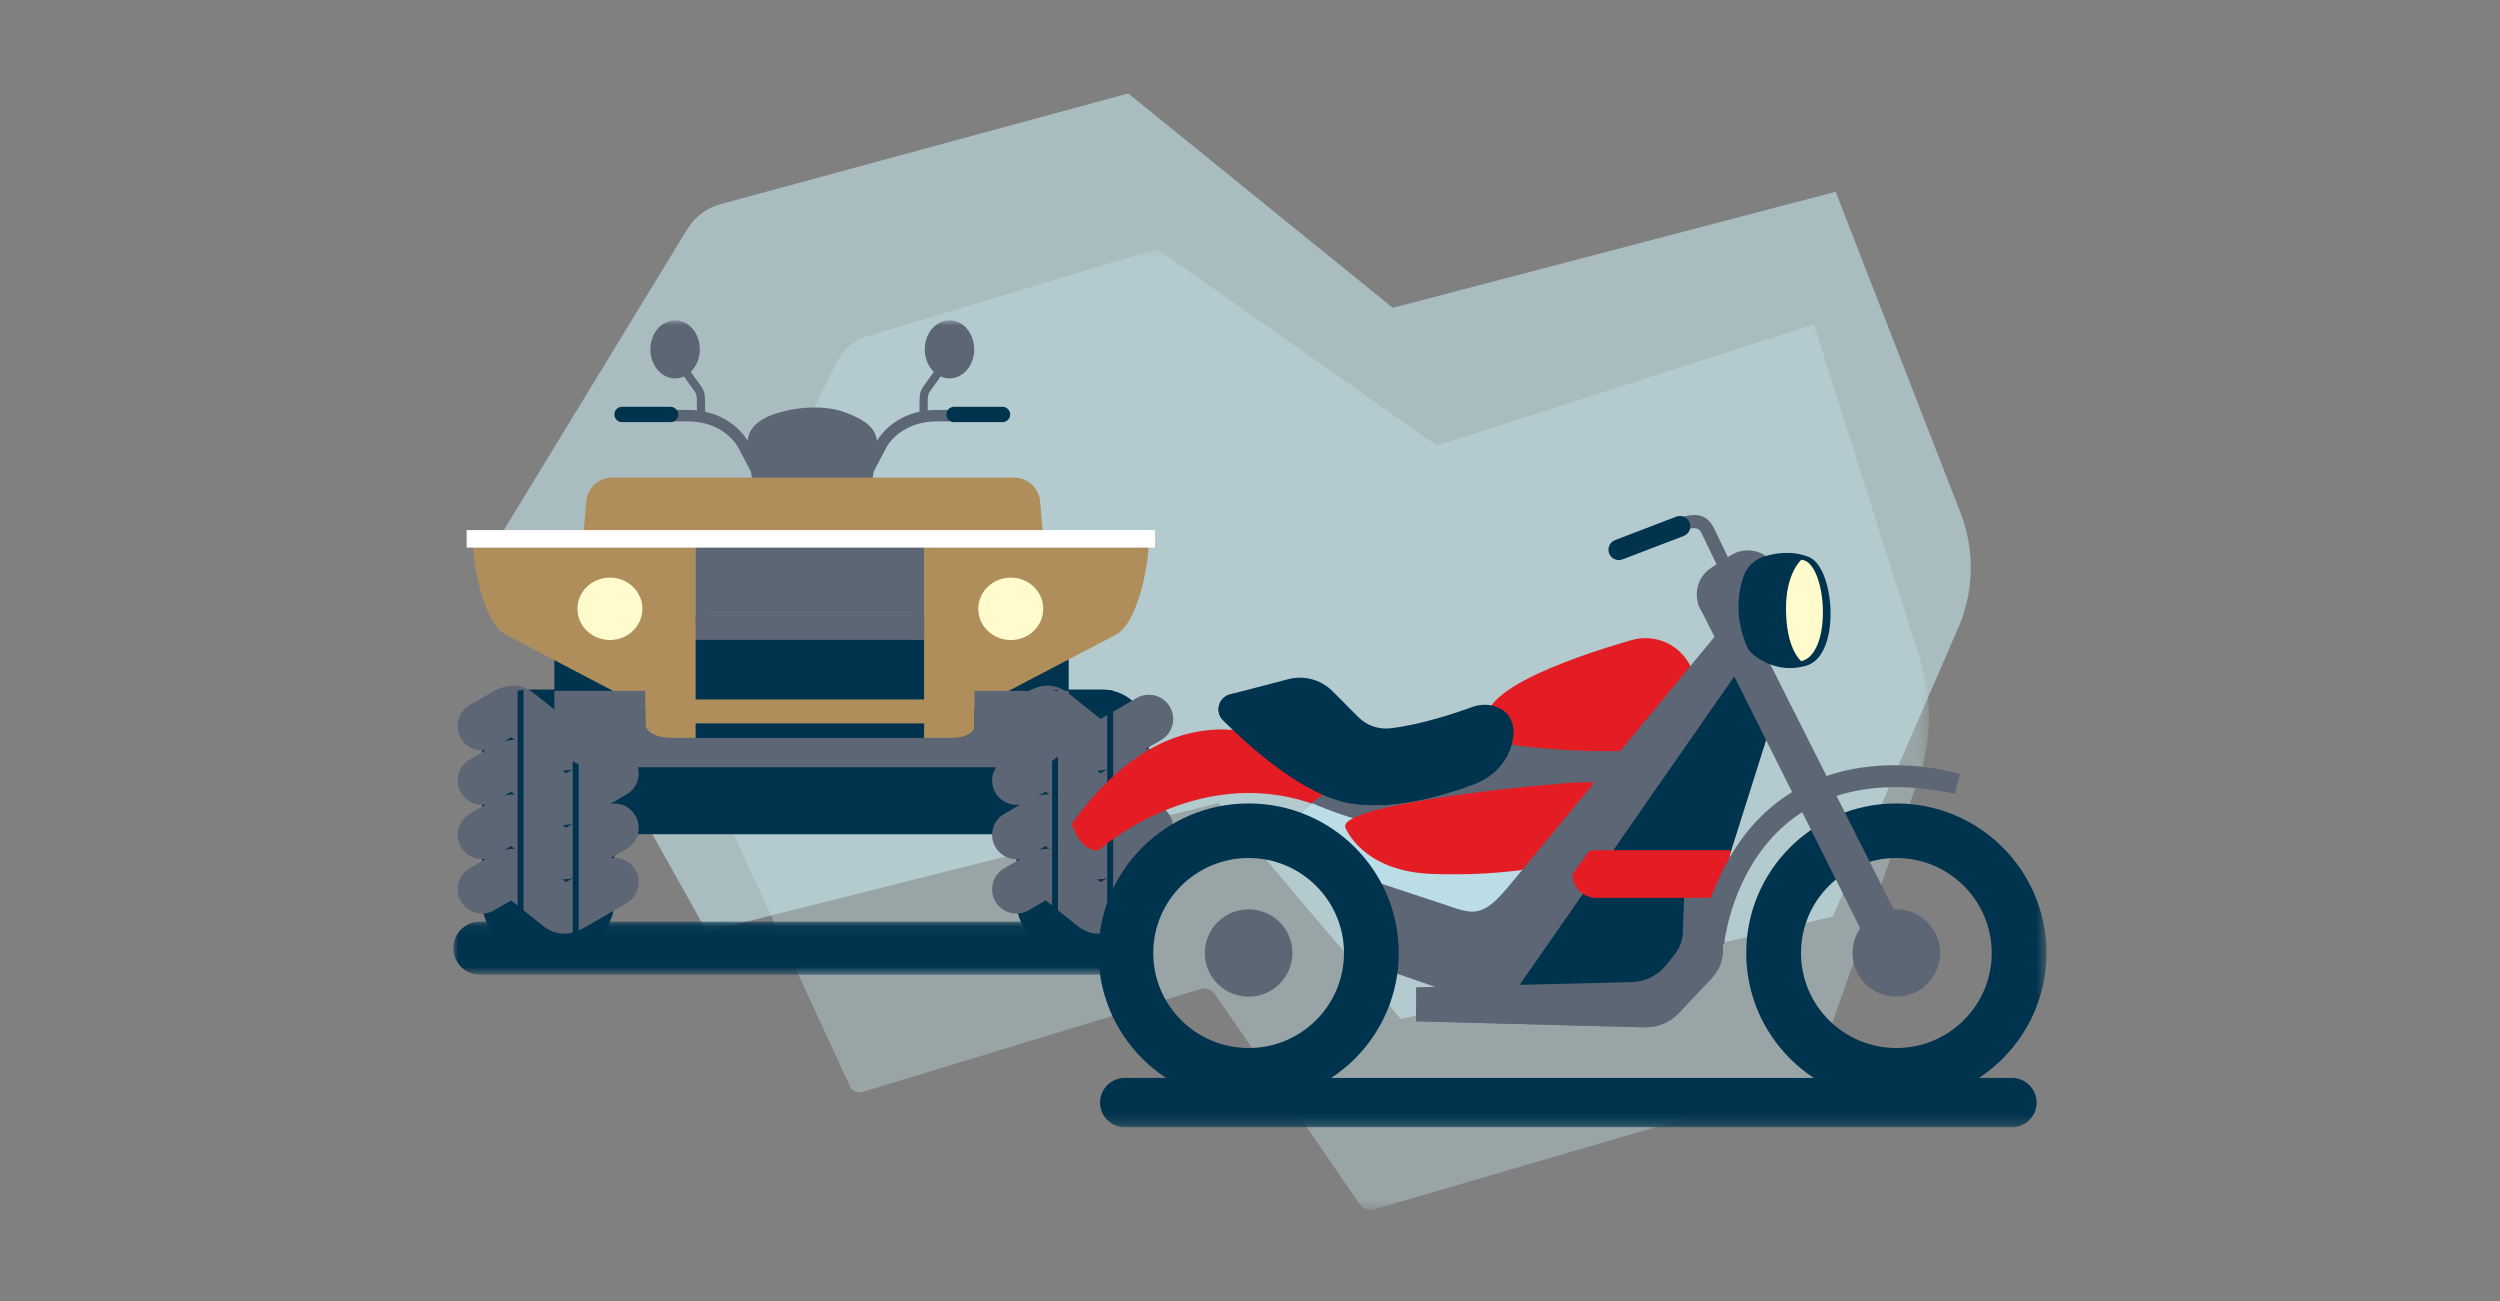
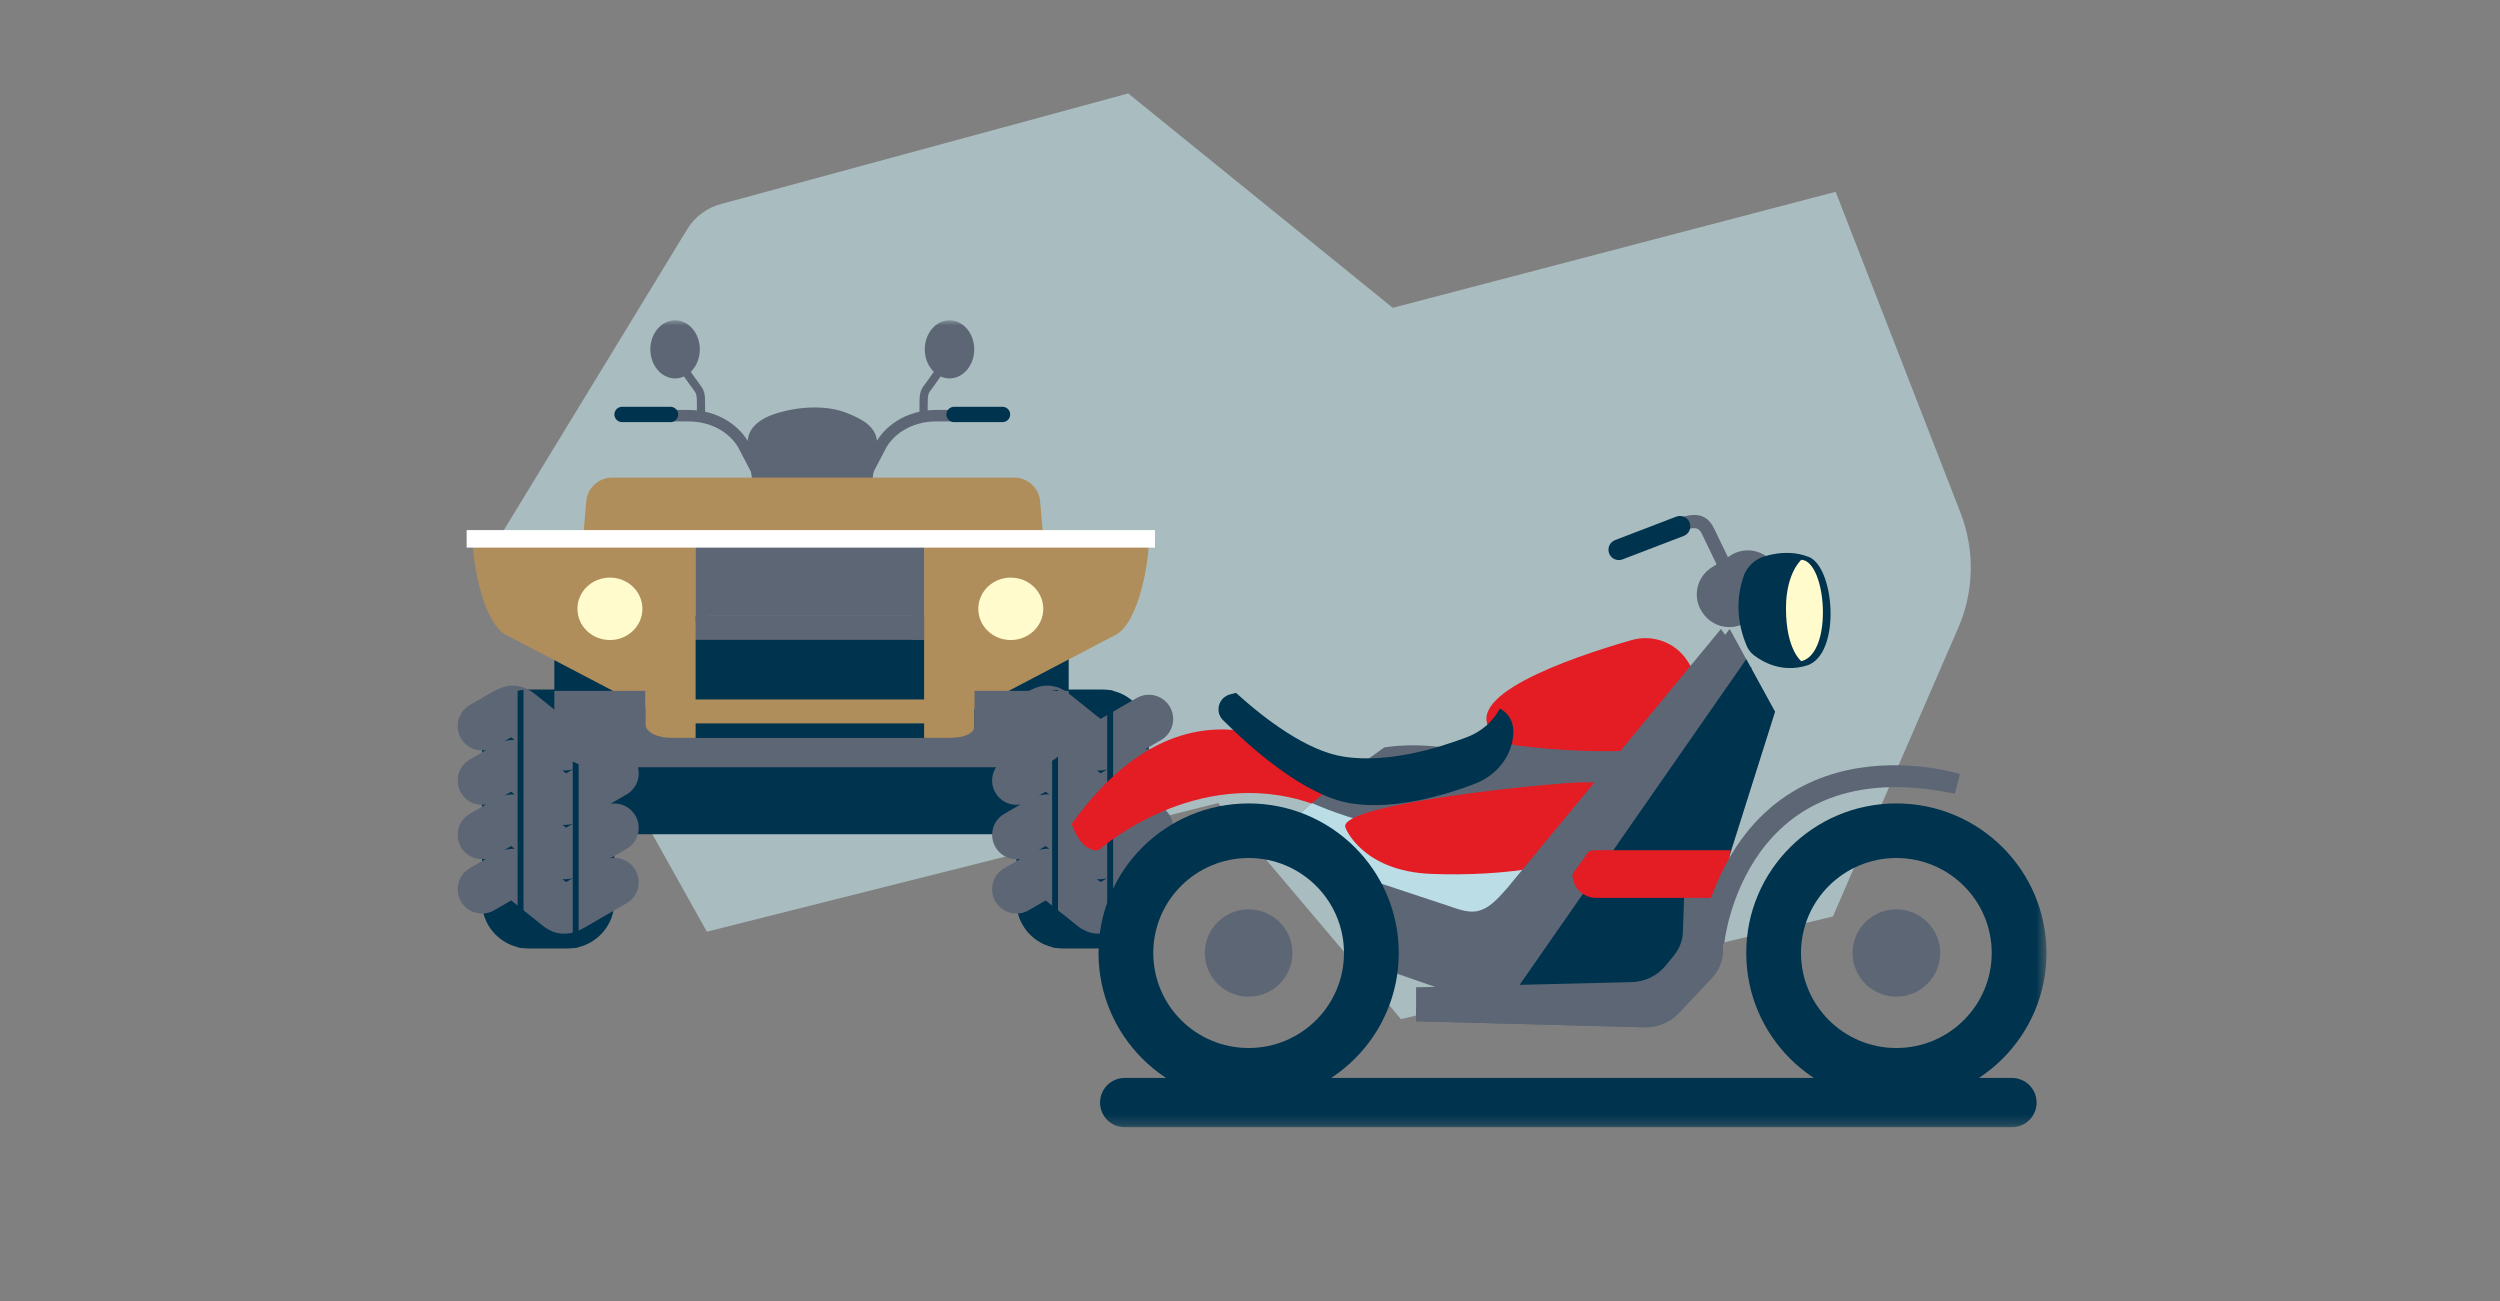
<svg xmlns="http://www.w3.org/2000/svg" xmlns:xlink="http://www.w3.org/1999/xlink" width="244" height="127" viewBox="0 0 244 127">
  <rect x="0" y="0" width="244" height="127" fill="#808080" stroke="none" />
  <defs>
-     <path id="7wga04cmsa" d="M0.168 0.627L122.545 0.627 122.545 94.436 0.168 94.436z" />
    <path id="0ageyfcwgc" d="M0 0.087L65.693 0.087 65.693 5.262 0 5.262z" />
    <path id="p9zpnyqs4e" d="M0 78.755L155.492 78.755 155.492 0 0 0z" />
  </defs>
  <g fill="none" fill-rule="evenodd">
    <g>
      <g>
        <g>
          <g>
            <g>
              <g transform="translate(-304 -1505) translate(139 1480) translate(165 25) translate(48.15 8.467) translate(0 .216) translate(17.568 14.98)">
                <mask id="egy58uh2bb" fill="#fff">
                  <use xlink:href="#7wga04cmsa" />
                </mask>
                <path fill="#C5E5EA" d="M111.089 81.892l10.308-29.133c1.432-3.825 1.529-8.205.268-12.12L111.316 7.99l-36.8 11.835L47.223.627 18.836 9.19c-1.25.355-2.33 1.326-2.984 2.686L.592 42.604c-.544 1.093-.566 2.462-.06 3.581l16.702 36.17c.22.474.726.715 1.202.57l33.045-10.067c.51-.159 1.059.04 1.373.497l14.149 20.53c.31.45.847.65 1.352.503l42.734-12.496z" mask="url(#egy58uh2bb)" opacity=".6" />
              </g>
              <path fill="#C5E5EA" fill-opacity=".6" d="M130.742 80.767l12.108-27.884c1.682-3.66 1.795-7.852.315-11.6L131.01 10.036 87.785 21.36 61.965.436 22.388 11.184c-1.47.34-2.738 1.268-3.506 2.57L.957 43.164C.32 44.211.294 45.52.888 46.592L20.841 82.25 70.746 69.69l17.838 21.093 42.158-10.016z" transform="translate(-304 -1505) translate(139 1480) translate(165 25) translate(48.15 8.467) translate(0 .216)" />
            </g>
          </g>
          <g transform="translate(-304 -1505) translate(139 1480) translate(165 25) translate(44.245 31.262)">
            <g transform="translate(0 58.604)">
              <mask id="7bpycnnkdd" fill="#fff">
                <use xlink:href="#0ageyfcwgc" />
              </mask>
-               <path fill="#00334E" d="M63.099.087H2.594C1.162.087 0 1.245 0 2.674c0 1.43 1.161 2.588 2.595 2.588h60.504c1.433 0 2.594-1.159 2.594-2.588S64.532.087 63.1.087" mask="url(#7bpycnnkdd)" />
            </g>
            <mask id="uugkv3rktf" fill="#fff">
              <use xlink:href="#p9zpnyqs4e" />
            </mask>
            <path fill="#00334E" d="M9.859 50.159L60.058 50.159 60.058 30.869 9.859 30.869z" mask="url(#uugkv3rktf)" />
            <path fill="#00334E" d="M54.96 40.586v16.17c0 2.131 1.488 3.933 3.48 4.421.188.045.38.08.576.1.166.02.335.03.506.03h3.79c.171 0 .34-.01.506-.03.197-.02.39-.055.578-.101 1.99-.488 3.479-2.289 3.479-4.42v-16.17c0-2.13-1.489-3.931-3.479-4.42-.188-.046-.38-.08-.578-.102-.166-.02-.335-.028-.506-.028h-3.79c-.171 0-.34.008-.506.028-.196.022-.388.056-.576.102-1.992.487-3.48 2.29-3.48 4.42" mask="url(#uugkv3rktf)" />
            <path stroke="#5D6675" stroke-linecap="round" stroke-linejoin="round" stroke-width="4.744" d="M67.885 49.533l-4.09 2.368c-.351.185-.605.317-.905.288-.232-.025-.458-.21-.662-.38l-3.471-2.781c-.203-.168-.44-.351-.671-.382-.3-.033-.555.106-.905.29l-2.221 1.286M67.885 44.225l-4.09 2.368c-.351.185-.605.317-.905.288-.232-.025-.458-.21-.662-.38l-3.471-2.781c-.203-.168-.44-.351-.671-.382-.3-.033-.555.106-.905.29l-2.221 1.286M67.885 38.917l-4.09 2.368c-.351.186-.605.317-.905.288-.232-.025-.458-.21-.662-.38l-3.471-2.781c-.203-.168-.44-.351-.671-.382-.3-.033-.555.106-.905.29l-2.221 1.286M67.885 54.841l-4.09 2.368c-.351.186-.605.317-.905.288-.232-.025-.458-.209-.662-.38l-3.471-2.781c-.203-.168-.44-.351-.671-.382-.3-.033-.555.106-.905.29L54.96 55.53" mask="url(#uugkv3rktf)" />
            <path fill="#00334E" d="M63.819 36.064v25.214c.196-.022.389-.055.577-.102v-25.01c-.188-.046-.38-.08-.577-.102M58.44 36.166v25.01c.188.046.38.08.576.102V36.064c-.196.022-.388.056-.576.102M2.795 40.586v16.17c0 2.131 1.488 3.933 3.48 4.421.188.045.38.08.576.1.167.02.335.03.506.03h3.79c.171 0 .34-.01.506-.03.197-.02.39-.055.578-.101 1.99-.488 3.48-2.289 3.48-4.42v-16.17c0-2.13-1.49-3.931-3.48-4.42-.188-.046-.381-.08-.578-.102-.166-.02-.335-.028-.505-.028h-3.79c-.172 0-.34.008-.507.028-.196.022-.388.056-.576.102-1.992.487-3.48 2.29-3.48 4.42" mask="url(#uugkv3rktf)" />
            <path stroke="#5D6675" stroke-linecap="round" stroke-linejoin="round" stroke-width="4.744" d="M15.72 49.533l-4.09 2.368c-.351.185-.605.317-.905.288-.232-.025-.459-.21-.662-.38l-3.471-2.781c-.203-.168-.44-.351-.671-.382-.3-.033-.555.106-.905.29l-2.221 1.286M15.72 44.225l-4.09 2.368c-.351.185-.605.317-.905.288-.232-.025-.459-.21-.662-.38L6.592 43.72c-.203-.168-.44-.351-.671-.382-.3-.033-.555.106-.905.29l-2.221 1.286M15.72 38.917l-4.09 2.368c-.351.186-.605.317-.905.288-.232-.025-.459-.21-.662-.38l-3.471-2.781c-.203-.168-.44-.351-.671-.382-.3-.033-.555.106-.905.29l-2.221 1.286M15.72 54.841l-4.09 2.368c-.351.186-.605.317-.905.288-.232-.025-.459-.209-.662-.38l-3.471-2.781c-.203-.168-.44-.351-.671-.382-.3-.033-.555.106-.905.29L2.795 55.53" mask="url(#uugkv3rktf)" />
            <path fill="#00334E" d="M11.654 36.064v25.214c.196-.022.39-.055.577-.102v-25.01c-.188-.046-.381-.08-.577-.102M6.275 36.166v25.01c.188.046.38.08.576.102V36.064c-.196.022-.388.056-.576.102" mask="url(#uugkv3rktf)" />
            <path fill="#5D6675" d="M30.578 17.707s-1.753-3.358-2.72-5.2c-.64-1.218-2.319-2.64-4.945-2.64h-6.576v-1.12h6.576c3.128 0 5.154 1.746 5.94 3.24.967 1.843 2.72 5.203 2.72 5.203l-.995.517z" mask="url(#uugkv3rktf)" />
            <path fill="#5D6675" d="M24.573 9.307h-.801V8.174c0-.918-.044-1.028-.384-1.469-.412-.534-1.876-2.663-1.876-2.663l.637-.486s1.464 2.128 1.876 2.662c.494.643.548.964.548 1.956v1.133z" mask="url(#uugkv3rktf)" />
            <path fill="#5D6675" d="M24.057 2.835c0 1.566-1.08 2.836-2.414 2.836-1.333 0-2.414-1.27-2.414-2.836C19.229 1.27 20.309 0 21.643 0c1.333 0 2.414 1.27 2.414 2.835" mask="url(#uugkv3rktf)" />
            <path fill="#00334E" d="M21.946 9.19c0 .414-.336.749-.75.749H16.47c-.414 0-.75-.335-.75-.749 0-.413.336-.749.75-.749h4.724c.415 0 .751.336.751.75" mask="url(#uugkv3rktf)" />
            <path fill="#5D6675" d="M39.491 17.707s1.753-3.358 2.72-5.2c.64-1.218 2.319-2.64 4.945-2.64h6.576v-1.12h-6.576c-3.128 0-5.154 1.746-5.94 3.24-.967 1.843-2.72 5.203-2.72 5.203l.995.517z" mask="url(#uugkv3rktf)" />
            <path fill="#5D6675" d="M45.496 9.307h.802V8.174c0-.918.043-1.028.383-1.469.412-.534 1.876-2.663 1.876-2.663l-.637-.486s-1.463 2.128-1.875 2.662c-.495.643-.549.964-.549 1.956v1.133z" mask="url(#uugkv3rktf)" />
            <path fill="#5D6675" d="M46.012 2.835c0 1.566 1.081 2.836 2.414 2.836 1.334 0 2.415-1.27 2.415-2.836C50.84 1.27 49.76 0 48.426 0c-1.333 0-2.414 1.27-2.414 2.835" mask="url(#uugkv3rktf)" />
            <path fill="#00334E" d="M48.123 9.19c0 .414.336.749.75.749h4.725c.415 0 .751-.335.751-.749 0-.413-.336-.749-.75-.749h-4.725c-.415 0-.75.336-.75.75" mask="url(#uugkv3rktf)" />
            <path fill="#5D6675" d="M40.875 15.793c-.254 1.874-2.014 3.407-3.91 3.407h-3.86c-1.896 0-3.655-1.533-3.91-3.407l-.455-3.363c-.254-1.874 1.166-2.876 2.986-3.407 2.192-.64 4.734-.734 6.619 0 1.765.688 3.24 1.533 2.985 3.407l-.455 3.363z" mask="url(#uugkv3rktf)" />
            <path fill="#AF8E5C" d="M57.292 22.186H12.954c-.204-.355-.303-.778-.263-1.23l.042-.481.248-2.853c.108-1.247 1.224-2.268 2.478-2.268h39.327c1.255 0 2.37 1.02 2.48 2.268l.246 2.853.043.48c.04.453-.06.876-.263 1.231" mask="url(#uugkv3rktf)" />
            <path fill="#5D6675" d="M21.366 31.186L48.415 31.186 48.415 28.851 21.366 28.851z" mask="url(#uugkv3rktf)" />
            <path fill="#AF8E5C" d="M21.366 39.339L48.415 39.339 48.415 37.004 21.366 37.004zM18.781 21.755H1.915c0 1.939 1 7.786 3.219 8.94 3.726 1.94 14.48 7.59 14.48 7.59l-.833-16.53zM50.374 21.755h17.492c0 1.939-1 7.786-3.219 8.94-3.727 1.94-14.48 7.59-14.48 7.59l.207-16.53z" mask="url(#uugkv3rktf)" />
            <path fill="#AF8E5C" d="M18.729 40.762L23.647 40.762 23.647 21.755 18.729 21.755zM45.948 40.762L50.866 40.762 50.866 21.755 45.948 21.755z" mask="url(#uugkv3rktf)" />
            <path fill="#5D6675" d="M23.647 29.453L24.817 29.453 24.817 20.894 23.647 20.894zM44.861 31.186L45.948 31.186 45.948 20.804 44.861 20.804zM55.842 43.62H14.079c-2.494 0-4.22-1.434-4.22-3.532v-3.922h8.87v3.174c0 .903 1.234 1.422 2.637 1.422h27.041c1.535 0 2.46-.49 2.46-1.192v-3.404h9.191v3.922c0 2.098-1.596 3.532-4.216 3.532M24.817 28.85L44.861 28.85 44.861 21.618 24.817 21.618z" mask="url(#uugkv3rktf)" />
            <path fill="#FFFBCC" d="M51.236 28.158c0 1.684 1.42 3.047 3.171 3.047s3.17-1.363 3.17-3.047c0-1.683-1.419-3.046-3.17-3.046-1.75 0-3.17 1.363-3.17 3.046M18.453 28.158c0 1.684-1.42 3.047-3.17 3.047-1.752 0-3.171-1.363-3.171-3.047 0-1.683 1.42-3.046 3.17-3.046 1.752 0 3.171 1.363 3.171 3.046" mask="url(#uugkv3rktf)" />
            <path fill="#FFF" d="M1.3 22.186L68.48 22.186 68.48 20.475 1.3 20.475z" mask="url(#uugkv3rktf)" />
            <path fill="#00334E" d="M152.115 73.943H65.533c-1.332 0-2.412 1.077-2.412 2.406 0 1.329 1.08 2.406 2.412 2.406h86.582c1.332 0 2.413-1.077 2.413-2.406 0-1.329-1.081-2.406-2.413-2.406" mask="url(#uugkv3rktf)" />
            <path fill="#5D6675" d="M126.724 33.852L88.33 44.285 106.631 59.767 124.802 43.425z" mask="url(#uugkv3rktf)" />
            <path fill="#5D6675" d="M108.797 47.296c-.632 1.008-2.109 1.848-4.698 2.348-.488.094-.972.171-1.452.24-4.151-1.014-15.04-3.174-18.906-2.731l-2.287 2.077 6.876 4.842 2.935 9.401 11.696 4.073 6.176-15.818c1.32-1.247 1.016-2.857-.34-4.432" mask="url(#uugkv3rktf)" />
            <path fill="#BBDDE6" d="M89.176 56.787c5.667.661 11.235 1.854 16.826 2.97l3.134-8.03c1.321-1.246 1.016-2.856-.34-4.43-.63 1.008-2.108 1.847-4.697 2.347-.488.094-.971.171-1.452.24-4.152-1.014-15.04-3.174-18.906-2.731l-2.287 2.077 6.876 4.842.846 2.715z" mask="url(#uugkv3rktf)" />
            <path fill="#5D6675" d="M104.099 49.644c2.59-.5 4.066-1.34 4.698-2.348-2.95-3.423-10.88-6.673-17.94-5.611l-7.326 5.309c4.179 1.889 12.006 4.304 20.568 2.65" mask="url(#uugkv3rktf)" />
            <path fill="#E41C23" d="M101.746 40.557c.644.564 1.467.872 2.318.974 2.777.334 10.302 1.057 15.766-.141 4.363-.957 2.51-5.214.608-8.157-1.164-1.802-3.38-2.615-5.447-2.02-5.943 1.708-17.482 5.635-13.245 9.344M60.35 49.158s.837 2.743 2.62 2.562c0 0 9.453-8.451 20.771-4.567l2.85-2.256s-13.414-13.616-26.242 4.26" mask="url(#uugkv3rktf)" />
-             <path fill="#00334E" d="M88.319 38.72l-2.5-2.512c-1.13-1.137-2.782-1.586-4.335-1.18l-5.672 1.48c-1.124.294-1.514 1.693-.694 2.513 2.691 2.693 7.976 7.422 12.523 8.132 4.31.674 9.283-.853 12.081-1.927 1.806-.693 3.228-2.21 3.63-4.097.258-1.222.111-2.5-1.2-3.235-.834-.47-1.853-.47-2.752-.137-1.625.597-4.913 1.7-7.926 2.06-1.166.14-2.33-.266-3.155-1.097" mask="url(#uugkv3rktf)" />
            <path fill="#00334E" d="M102.153 37.894c-.005-.003-.01-.003-.016-.007-.652 1.264-1.793 2.254-3.154 2.775-2.8 1.075-7.772 2.601-12.082 1.928-3.596-.562-7.65-3.636-10.52-6.23l-.569.149c-1.124.293-1.514 1.692-.694 2.512 2.691 2.694 7.976 7.422 12.522 8.132 4.311.674 9.284-.853 12.082-1.927 1.806-.693 3.228-2.21 3.63-4.097.258-1.222.111-2.5-1.2-3.235" mask="url(#uugkv3rktf)" />
            <path fill="#E41C23" d="M87.073 49.528s1.609 4.234 8.37 4.502c6.762.268 15.82-.683 17.407-4.208 1.474-3.276 2.527-5.152-4.169-4.654-6.21.462-22.429 2.298-21.608 4.36" mask="url(#uugkv3rktf)" />
            <path fill="#5D6675" d="M124.574 30.129L95.581 66.453 115.496 66.453 121.472 61.997 128.995 38.203z" mask="url(#uugkv3rktf)" />
            <path fill="#00334E" d="M126.188 33.077L102.961 66.452 115.496 66.452 121.472 61.997 128.994 38.203z" mask="url(#uugkv3rktf)" />
            <path fill="#5D6675" d="M120.18 54.75l-.17 4.692c.03.92-.28 1.82-.88 2.552l-.836 1.02c-.793.967-2.014 1.55-3.322 1.58l-21.007.504v3.315l22.37.593c1.243 0 2.428-.499 3.247-1.37l3.253-3.458c.703-.745 1.084-1.707 1.068-2.698l.368-6.73h-4.09z" mask="url(#uugkv3rktf)" />
            <path fill="#5D6675" d="M122.978 54.75l-.288 5.269c.015.99-.365 1.953-1.067 2.698l-3.254 3.459c-.82.87-2.003 1.37-3.248 1.37l-21.155-.562v1.429l22.368.593c1.245 0 2.43-.499 3.248-1.37l3.254-3.458c.702-.745 1.083-1.707 1.067-2.698l.368-6.73h-1.293z" mask="url(#uugkv3rktf)" />
            <path fill="#E41C23" d="M123.936 56.372h-12.399c-1.278 0-2.314-1.032-2.314-2.306v-.046c0-1.273 1.036-2.305 2.314-2.305h13.133l-.734 4.657z" mask="url(#uugkv3rktf)" />
            <path fill="#5D6675" d="M90.832 62.387h12.412l21.804-30.4-1.33-1.857-20.897 25.33c-.987 1.109-1.704 1.9-2.796 2.188-.847.215-1.88-.137-2.821-.47L86.04 53.483l4.791 8.903z" mask="url(#uugkv3rktf)" />
            <path fill="#00334E" d="M140.84 71.024c-5.14 0-9.307-4.152-9.307-9.272 0-5.122 4.167-9.273 9.307-9.273 5.14 0 9.307 4.151 9.307 9.273 0 5.12-4.167 9.272-9.307 9.272m0-23.871c-8.092 0-14.652 6.536-14.652 14.599 0 8.06 6.56 14.597 14.652 14.597 8.092 0 14.652-6.536 14.652-14.597 0-8.063-6.56-14.599-14.652-14.599" mask="url(#uugkv3rktf)" />
            <path fill="#5D6675" d="M145.116 61.752c0 2.352-1.914 4.26-4.276 4.26-2.361 0-4.276-1.908-4.276-4.26 0-2.354 1.915-4.262 4.276-4.262 2.362 0 4.276 1.908 4.276 4.262" mask="url(#uugkv3rktf)" />
-             <path fill="#5D6675" d="M138.293 61.286l-16.828-33.634 2.896-2.372 17.304 34.379c.337.668.31 1.495-.164 2.073-.335.407-.861.732-1.687.65-.66-.067-1.225-.507-1.52-1.096" mask="url(#uugkv3rktf)" />
            <path fill="#5D6675" d="M147.045 44.285s-20.64-6.563-25.573 16.572h2.563s1.88-18.995 22.507-14.65l.503-1.922zM121.9 28.5l.056.08c.961 1.41 2.883 1.788 4.309.845l1.84-1.216c1.407-.929 1.817-2.806.924-4.236l-.033-.052c-.92-1.47-2.867-1.91-4.332-.976l-1.863 1.186c-1.48.943-1.888 2.918-.901 4.368" mask="url(#uugkv3rktf)" />
            <path fill="#00334E" d="M125.931 24.979c-.502 1.443-.932 3.9.306 6.807.16.376.424.702.753.945.826.606 2.624 1.685 5.063.978 3.515-1.019 2.77-10.121 0-10.688 0 0-1.632-.741-4.122.031-.936.291-1.679 1.004-2 1.927" mask="url(#uugkv3rktf)" />
            <path fill="#FFFBCC" d="M131.564 33.271c3.138-.769 2.462-9.765 0-9.901 0 0-1.495 1.288-1.497 4.723-.003 4.057 1.497 5.178 1.497 5.178" mask="url(#uugkv3rktf)" />
            <path fill="#00334E" d="M77.621 71.024c-5.14 0-9.307-4.152-9.307-9.272 0-5.122 4.167-9.273 9.307-9.273 5.14 0 9.307 4.151 9.307 9.273 0 5.12-4.167 9.272-9.307 9.272m0-23.871c-8.092 0-14.651 6.536-14.651 14.599 0 8.06 6.56 14.597 14.651 14.597 8.092 0 14.652-6.536 14.652-14.597 0-8.063-6.56-14.599-14.652-14.599" mask="url(#uugkv3rktf)" />
            <path fill="#5D6675" d="M81.897 61.752c0 2.352-1.914 4.26-4.276 4.26s-4.276-1.908-4.276-4.26c0-2.354 1.914-4.262 4.276-4.262s4.276 1.908 4.276 4.262M124.303 25.909l-2.423-5.024c-.416-.862-.847-.824-3.55.313l-.069.03-.505-1.195.069-.03c2.356-.991 4.216-1.775 5.227.319l2.423 5.024-1.172.563z" mask="url(#uugkv3rktf)" />
            <path fill="#00334E" d="M113.753 23.401c-.407 0-.79-.245-.945-.647-.2-.52.06-1.104.582-1.304l5.965-2.286c.522-.2 1.108.06 1.308.58.2.52-.06 1.104-.582 1.304l-5.965 2.286c-.12.046-.243.067-.363.067" mask="url(#uugkv3rktf)" />
          </g>
        </g>
      </g>
    </g>
  </g>
</svg>